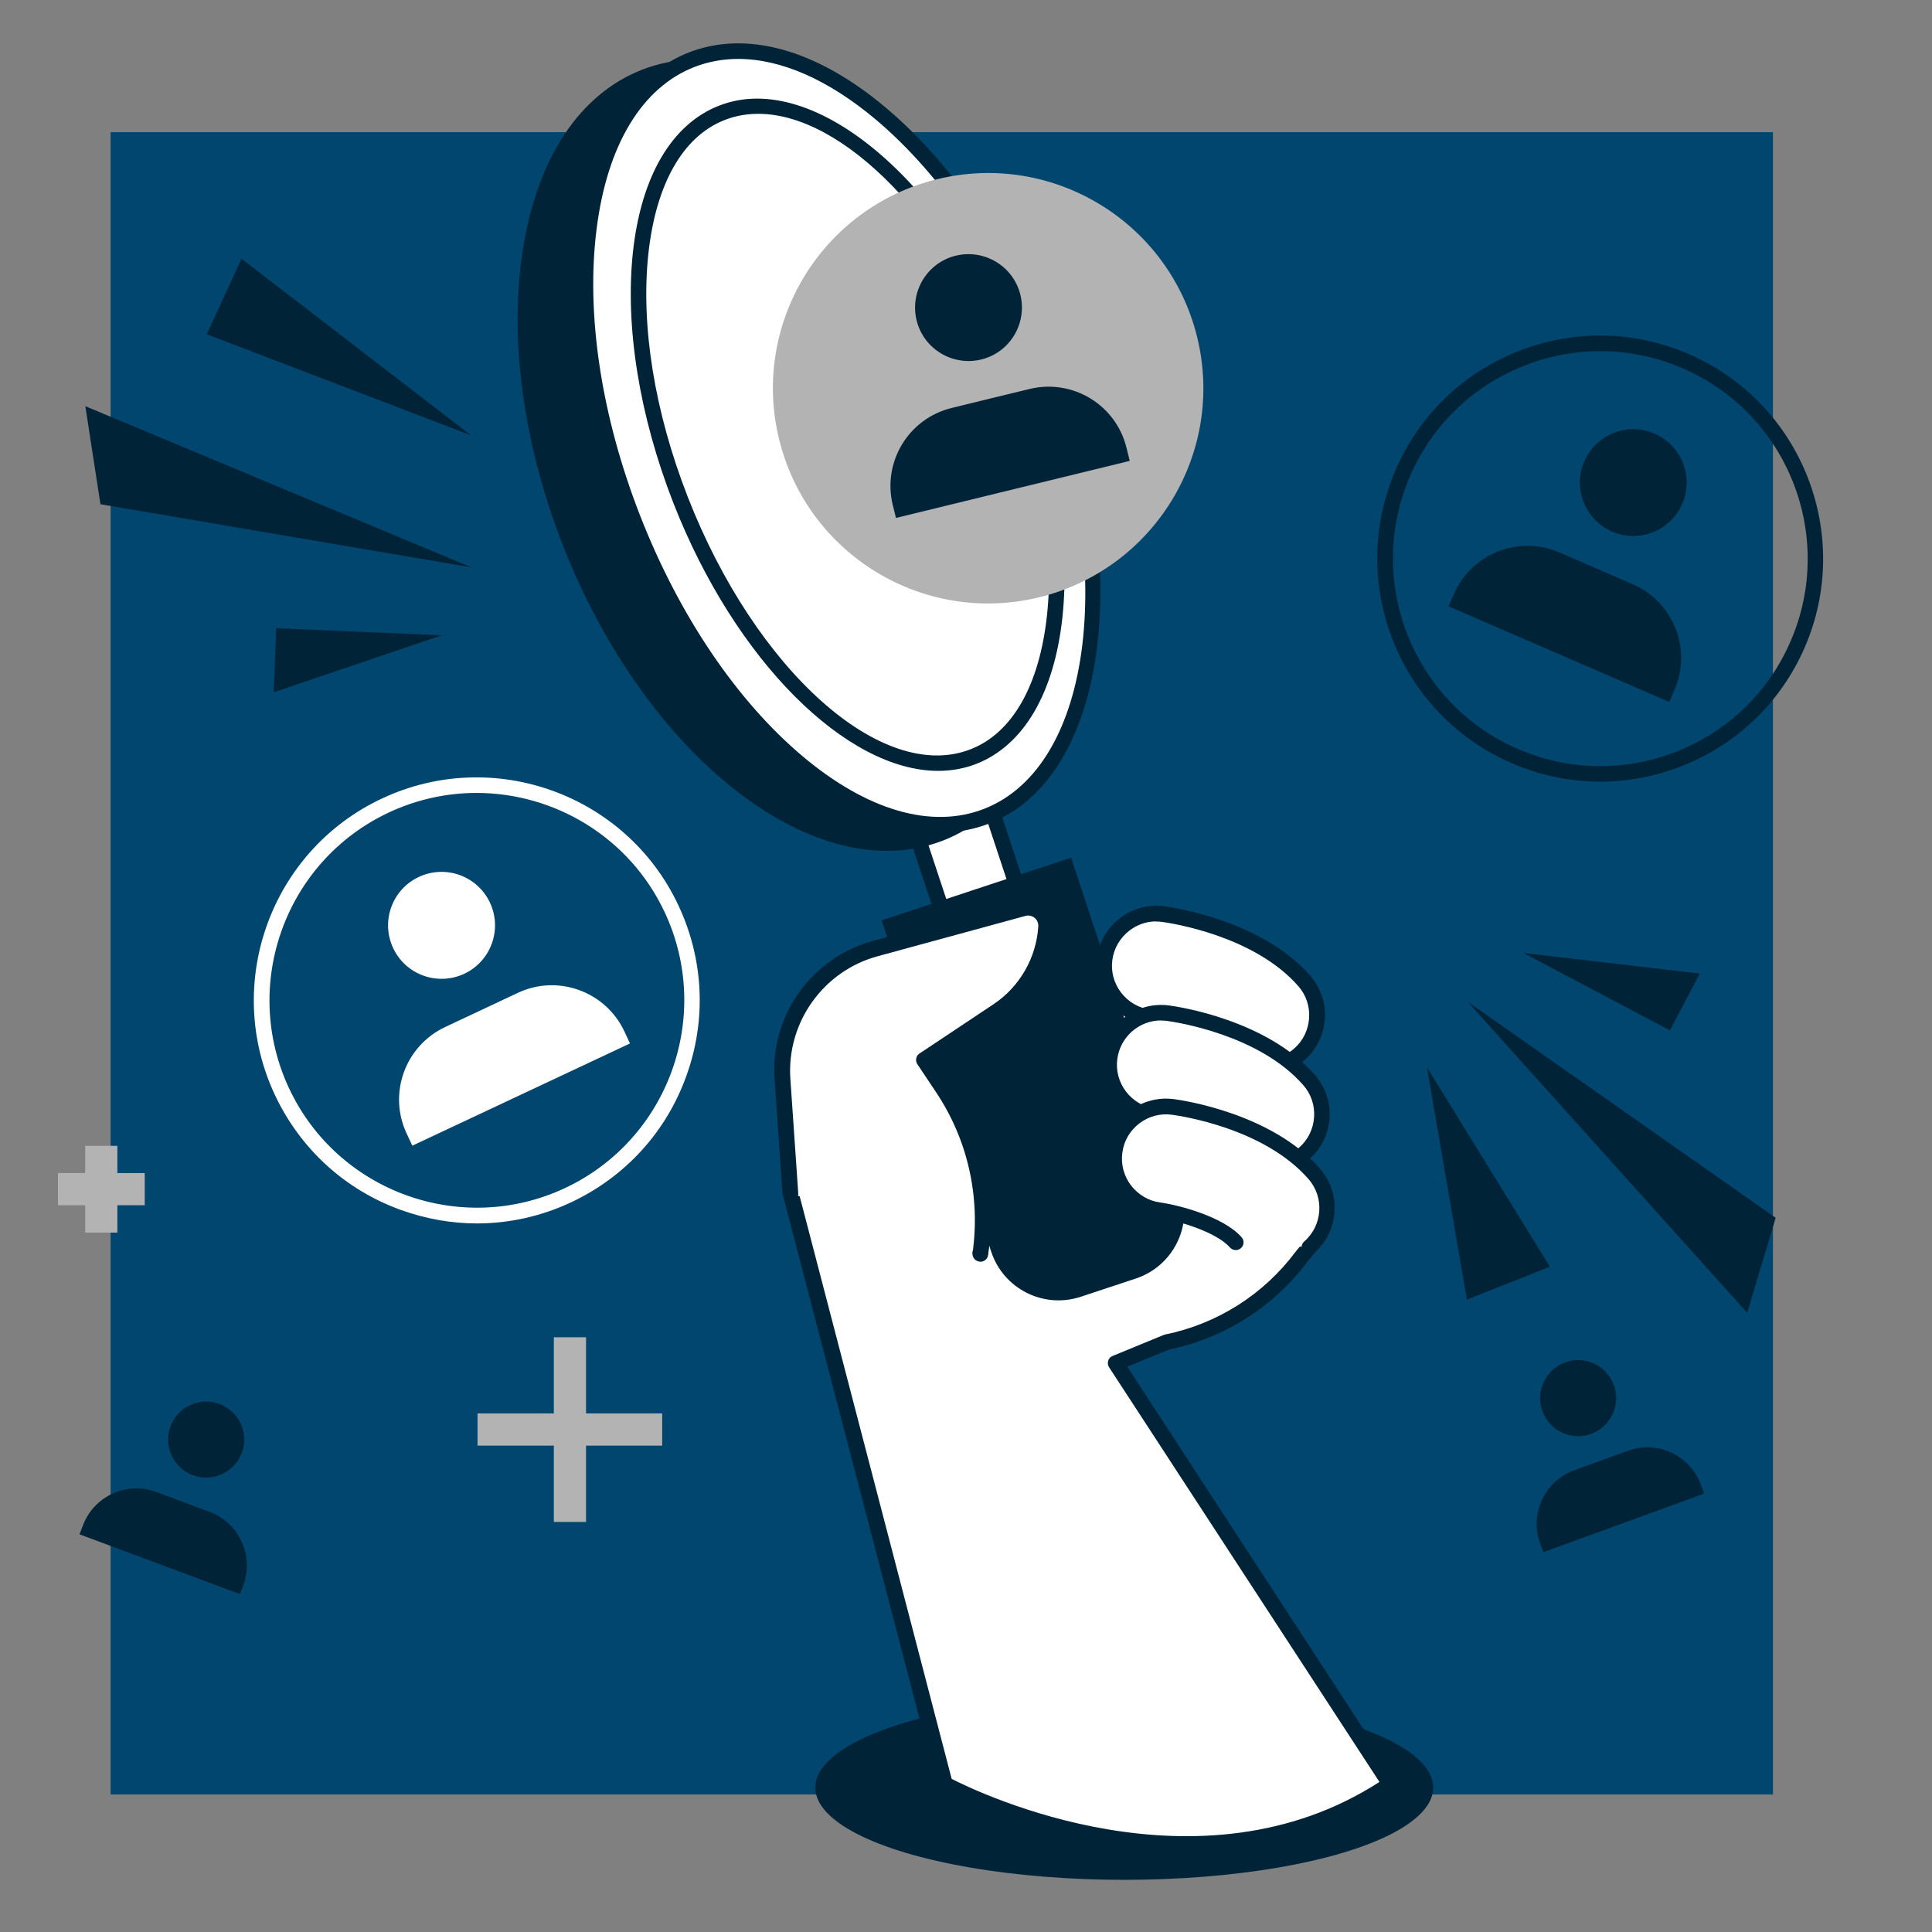
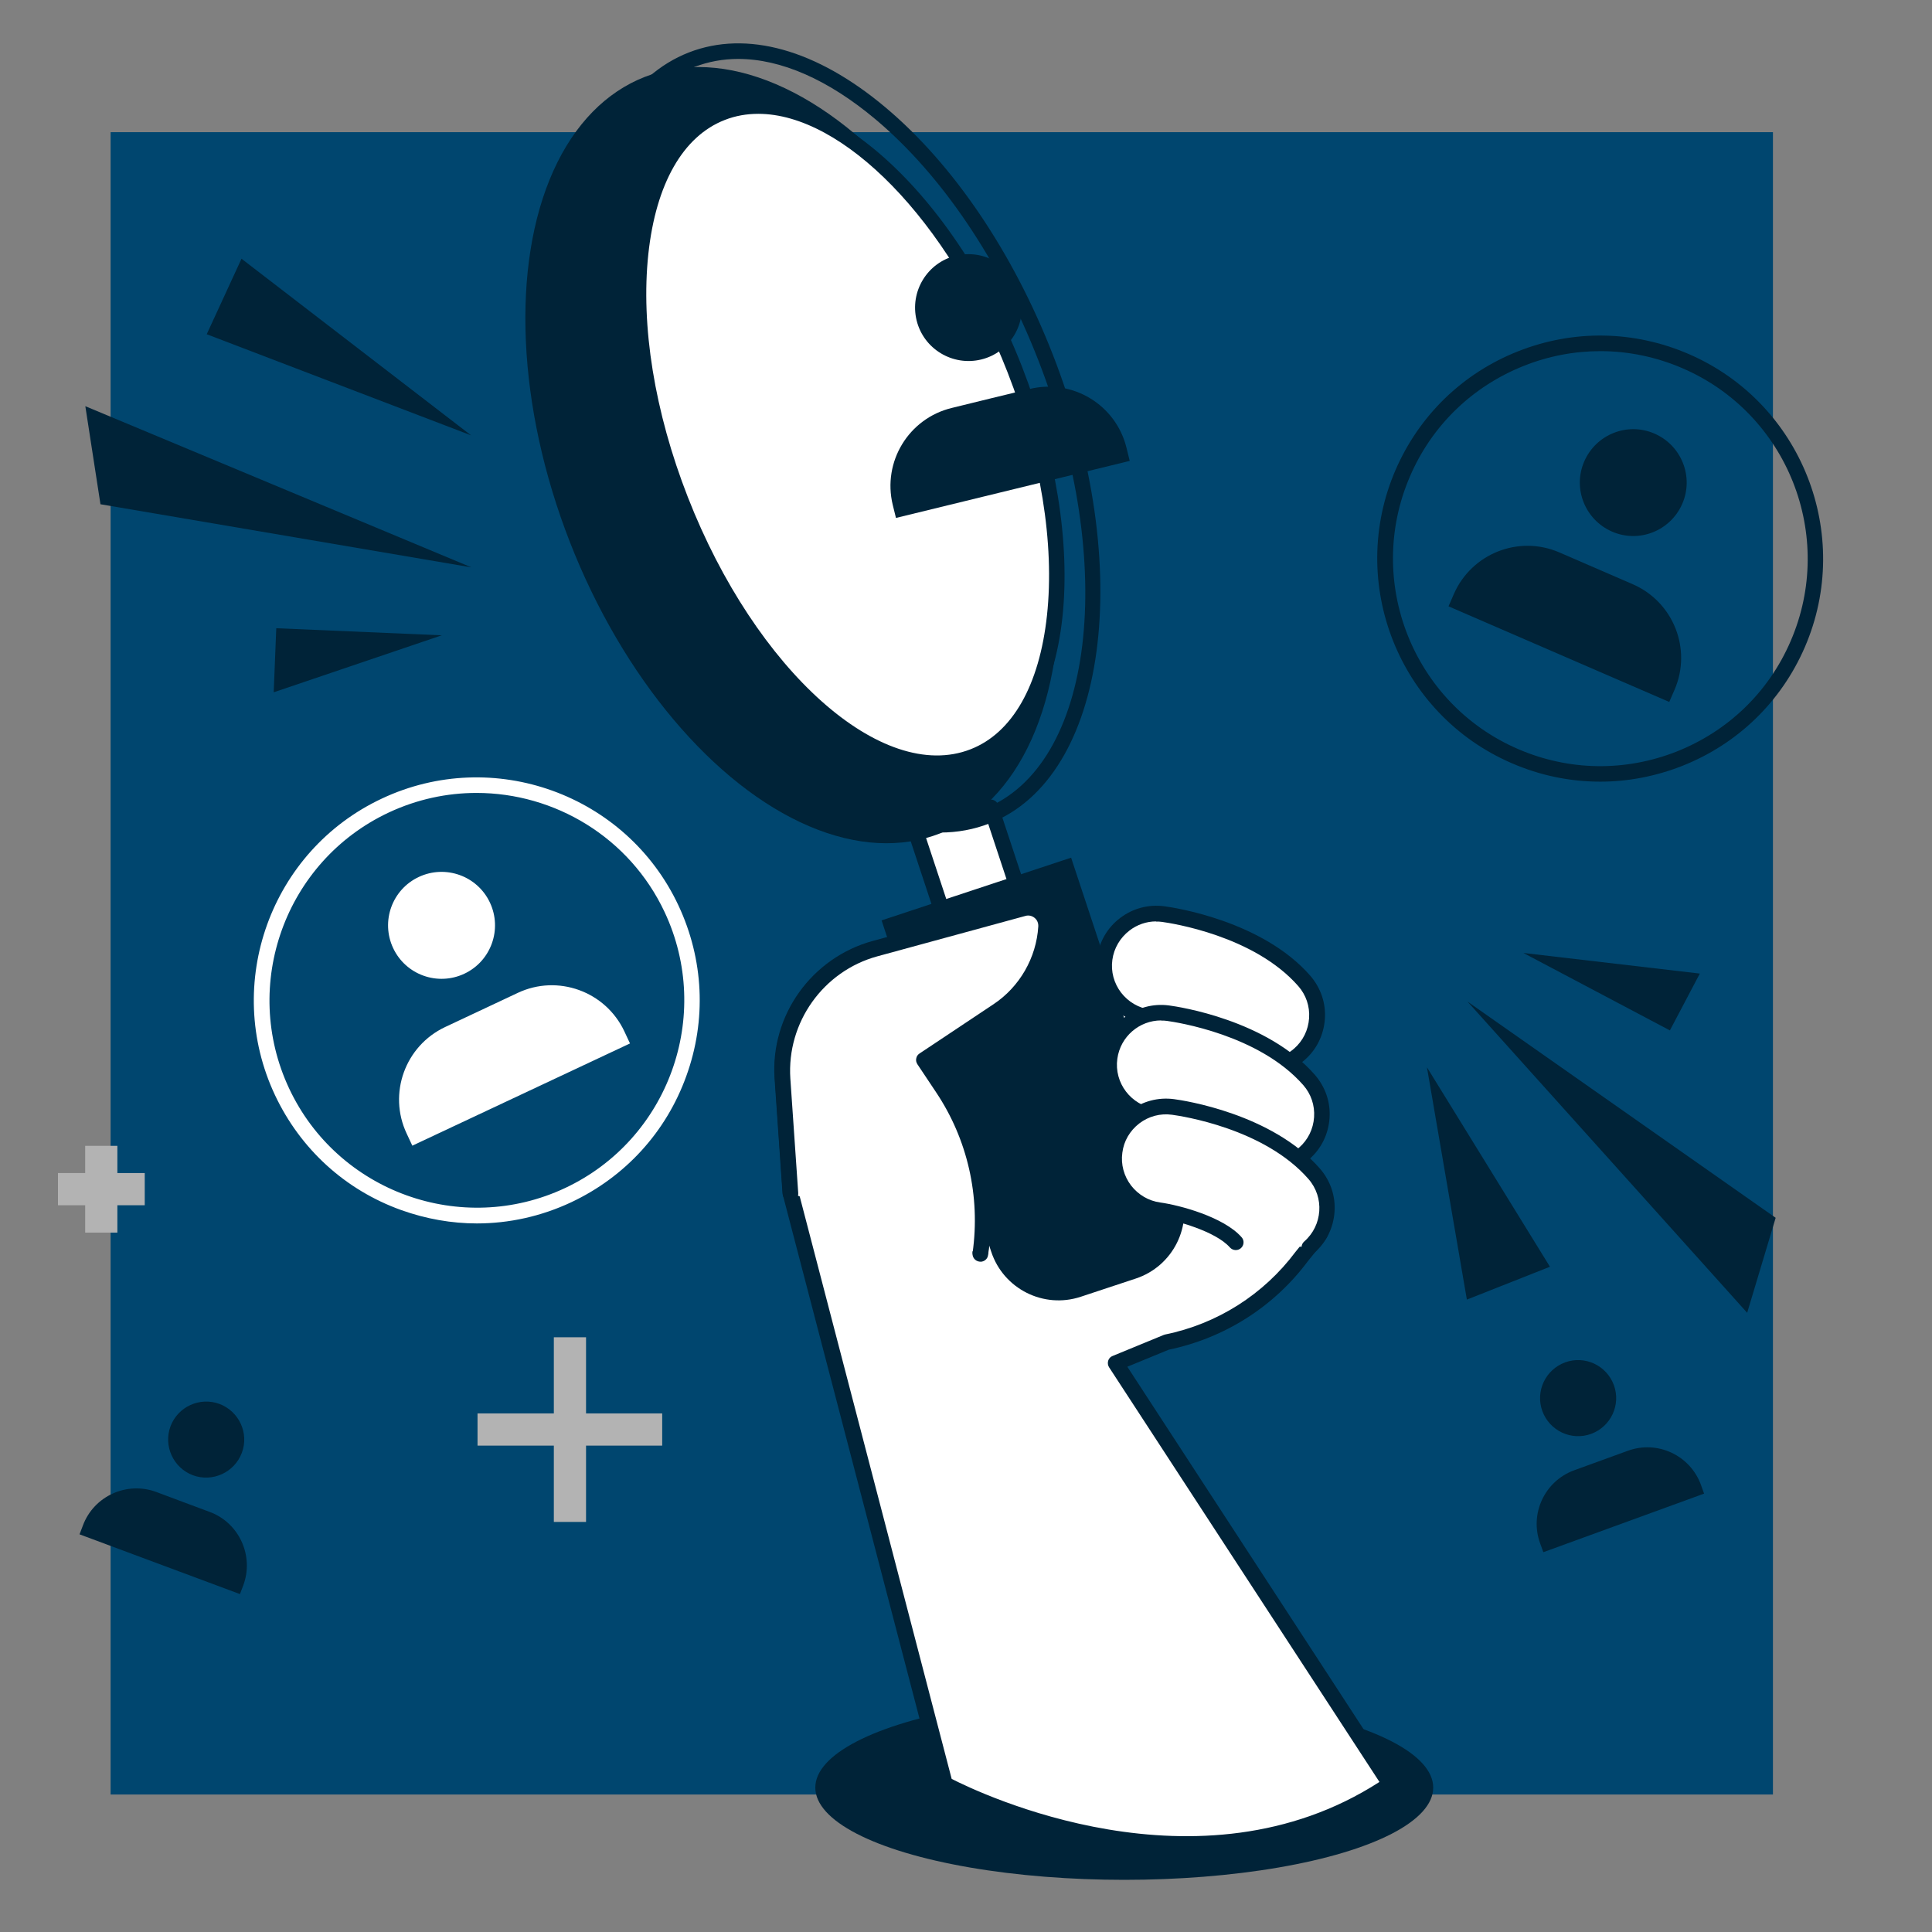
<svg xmlns="http://www.w3.org/2000/svg" viewBox="0 0 120 120">
  <rect x="0" y="0" width="120" height="120" fill="#808080" stroke="none" />
  <defs>
    <style>
      .cls-1 {
        fill: #002338;
      }

      .cls-2 {
        fill: #00466f;
      }

      .cls-3 {
        fill: #fff;
      }

      .cls-4 {
        fill: #b3b3b3;
      }
    </style>
  </defs>
  <g id="Calque_1" data-name="Calque 1">
    <rect class="cls-2" x="6.87" y="8.21" width="103.25" height="103.25" />
  </g>
  <g id="Calque_2" data-name="Calque 2">
    <ellipse class="cls-1" cx="69.83" cy="111.03" rx="19.19" ry="5.73" />
    <g>
      <g>
        <rect class="cls-3" x="60.47" y="50.32" width="4.9" height="23.59" transform="translate(-16.33 22.91) rotate(-18.31)" />
        <path class="cls-1" d="M64.3,74.57c-.07,0-.15-.02-.22-.05-.11-.06-.2-.16-.24-.28l-7.41-22.4c-.08-.25.05-.53.31-.61l4.65-1.54c.25-.09.53.05.61.31l7.41,22.4c.08.25-.05.53-.31.61l-4.65,1.54s-.1.02-.15.02ZM57.5,51.99l7.11,21.48,3.74-1.24-7.11-21.48-3.74,1.24Z" />
      </g>
      <g>
        <path class="cls-3" d="M60.89,77.79h0c.51-3.59-.33-7.25-2.35-10.27l-1.16-1.74,4.58-3.04c1.76-1.17,2.87-3.09,3-5.19h0c.05-.76-.67-1.35-1.41-1.15l-9.2,2.5c-3.6.98-6,4.35-5.75,8.05l.49,7.09,9.6,36.78s15.25,8.41,27.65,0l-17.05-26.16,3.16-1.3c3.36-.69,6.35-2.58,8.4-5.33l1.13-1.4-3.92-15.43-14.44,1.84" />
        <path class="cls-1" d="M73.69,115.02c-8.27,0-15.14-3.71-15.25-3.77-.12-.06-.2-.17-.23-.3l-9.6-36.78s-.01-.06-.01-.09l-.49-7.09c-.27-3.92,2.3-7.51,6.11-8.55l9.2-2.5c.5-.14,1.04-.02,1.44.31.4.33.62.82.59,1.34-.14,2.24-1.34,4.32-3.22,5.56l-4.18,2.77.89,1.33c2.09,3.12,2.95,6.89,2.43,10.6-.04.26-.28.45-.55.41-.26-.04-.45-.28-.41-.55.49-3.48-.31-7.01-2.27-9.93l-1.16-1.74c-.07-.11-.1-.24-.07-.36.02-.13.1-.24.21-.31l4.58-3.04c1.62-1.08,2.67-2.88,2.79-4.82.01-.21-.07-.4-.23-.53-.16-.13-.37-.18-.57-.12l-9.2,2.5c-3.36.91-5.63,4.09-5.39,7.55l.48,7.05,9.53,36.53c1.72.88,15.35,7.43,26.57.19l-16.79-25.75c-.08-.12-.1-.27-.06-.41.04-.14.14-.25.28-.3l3.16-1.3s.06-.02.09-.03c3.25-.66,6.13-2.49,8.11-5.14l.99-1.22-3.76-14.78-14.02,1.78c-.27.03-.51-.15-.54-.42-.03-.26.15-.51.42-.54l14.44-1.84c.24-.03.47.12.53.36l3.92,15.43c.04.15,0,.3-.09.42l-1.13,1.4c-2.1,2.82-5.17,4.77-8.63,5.49l-2.58,1.06,16.73,25.67c.14.22.08.51-.13.66-4.2,2.85-8.73,3.79-12.91,3.79Z" />
      </g>
      <path class="cls-1" d="M58.53,54.56h12.41v21.68c0,2.43-1.97,4.4-4.4,4.4h-3.6c-2.43,0-4.4-1.97-4.4-4.4v-21.68h0Z" transform="translate(-17.96 23.76) rotate(-18.31)" />
      <g>
        <ellipse class="cls-1" cx="49.22" cy="28.27" rx="14.84" ry="25.22" transform="translate(-6.91 19.83) rotate(-21.32)" />
-         <path class="cls-1" d="M55.09,52.85c-7.28,0-15.72-7.68-20.14-19.01-2.48-6.35-3.35-12.9-2.46-18.44.91-5.63,3.53-9.56,7.39-11.07,7.87-3.07,18.47,5.17,23.62,18.37,2.48,6.35,3.35,12.9,2.46,18.44-.91,5.63-3.53,9.56-7.39,11.07-1.11.43-2.28.64-3.48.64ZM43.4,4.64c-1.1,0-2.16.19-3.18.59-3.53,1.38-5.94,5.04-6.79,10.32-.87,5.37-.01,11.74,2.41,17.94,4.28,10.95,12.33,18.41,19.19,18.41,1.1,0,2.16-.19,3.18-.59,3.53-1.38,5.94-5.04,6.79-10.32.87-5.37.01-11.74-2.41-17.94-4.28-10.95-12.33-18.41-19.19-18.41Z" />
      </g>
      <g>
-         <ellipse class="cls-3" cx="52.12" cy="27.2" rx="13.76" ry="25.22" transform="translate(-6.32 20.82) rotate(-21.32)" />
        <path class="cls-1" d="M58.4,51.71c-2.87,0-6.03-1.36-9.16-3.99-4.21-3.54-7.9-8.99-10.38-15.34-2.48-6.35-3.46-12.85-2.76-18.31.71-5.56,3.08-9.4,6.68-10.81,3.59-1.4,7.94-.19,12.23,3.42,4.21,3.54,7.9,8.99,10.38,15.34h0c5.15,13.2,3.4,26.26-3.92,29.12-.97.38-2,.57-3.07.57ZM45.85,3.66c-.95,0-1.86.17-2.72.5-3.25,1.27-5.41,4.83-6.07,10.03-.68,5.3.28,11.64,2.7,17.84s6.01,11.51,10.1,14.95c4.01,3.37,8.01,4.53,11.26,3.26,6.82-2.66,8.33-15.16,3.37-27.87h0c-2.42-6.2-6.01-11.51-10.1-14.95-2.95-2.48-5.89-3.76-8.54-3.76Z" />
      </g>
      <g>
        <ellipse class="cls-3" cx="52.65" cy="27" rx="11.14" ry="21.46" transform="translate(-6.21 20.99) rotate(-21.32)" />
        <path class="cls-1" d="M58.27,47.88c-5.67,0-12.6-6.8-16.45-16.65-2.11-5.41-3-10.93-2.51-15.55.51-4.73,2.41-7.97,5.36-9.12,5.96-2.33,14.41,4.94,18.81,16.22,2.11,5.41,3,10.93,2.51,15.55-.51,4.73-2.41,7.97-5.36,9.12-.75.29-1.54.43-2.36.43ZM47.1,7.07c-.72,0-1.42.12-2.08.38-2.6,1.01-4.28,3.97-4.75,8.32-.48,4.47.39,9.83,2.45,15.1,4.21,10.78,12.08,17.81,17.56,15.67,2.6-1.01,4.28-3.97,4.75-8.32.48-4.47-.39-9.83-2.45-15.1-3.7-9.47-10.23-16.05-15.48-16.05Z" />
      </g>
      <g>
        <path class="cls-3" d="M49.08,74.12l-.49-7.12c-.25-3.72,2.15-7.1,5.75-8.08l9.2-2.51c.74-.2,1.46.38,1.41,1.15h0c-.13,2.11-1.24,4.04-3,5.21l-4.58,3.05,1.16,1.74c2.02,3.03,2.86,6.7,2.35,10.31h0" />
        <path class="cls-1" d="M60.89,78.36s-.04,0-.07,0c-.26-.04-.45-.28-.41-.55.49-3.5-.31-7.04-2.27-9.97l-1.16-1.74c-.07-.11-.1-.24-.07-.36.02-.13.1-.24.21-.31l4.58-3.05c1.63-1.08,2.67-2.89,2.79-4.84.01-.21-.07-.4-.23-.53-.16-.13-.37-.18-.57-.12l-9.2,2.51c-3.36.92-5.63,4.11-5.4,7.59l.49,7.12c.02.27-.18.5-.45.51-.27.02-.5-.18-.51-.45l-.49-7.12c-.27-3.93,2.3-7.54,6.1-8.58l9.2-2.51c.5-.14,1.03-.03,1.43.3.41.33.62.82.59,1.34-.14,2.25-1.34,4.34-3.22,5.59l-4.18,2.79.9,1.34c2.09,3.13,2.95,6.91,2.42,10.64-.03.24-.24.41-.48.41Z" />
      </g>
      <g>
        <path class="cls-3" d="M78.58,66.29c-.9,0-1.8-.37-2.43-1.1-1.01-1.15-3.69-1.85-4.75-2-1.77-.24-3.01-1.86-2.78-3.63.24-1.77,1.86-3.01,3.63-2.78.59.08,5.9.87,8.76,4.15,1.18,1.34,1.04,3.39-.3,4.56-.61.54-1.37.8-2.13.8Z" />
        <path class="cls-1" d="M78.58,66.77c-1.07,0-2.09-.46-2.8-1.27-.87-.99-3.33-1.69-4.45-1.84-.98-.13-1.86-.64-2.46-1.43-.6-.79-.86-1.76-.73-2.75.13-.98.64-1.86,1.43-2.46.79-.6,1.76-.86,2.75-.73.61.08,6.08.9,9.06,4.31.65.75.98,1.7.91,2.69-.07.99-.51,1.9-1.26,2.55-.68.59-1.55.92-2.45.92ZM71.81,57.23c-.6,0-1.18.2-1.66.57-.58.45-.96,1.09-1.06,1.82-.1.73.1,1.45.54,2.03.45.58,1.09.96,1.82,1.06,1.17.16,3.94.89,5.05,2.16.52.6,1.28.94,2.07.94.67,0,1.31-.24,1.81-.68.55-.48.88-1.15.93-1.89s-.19-1.44-.67-1.99c-2.75-3.14-7.89-3.91-8.47-3.99-.12-.02-.25-.02-.37-.02Z" />
      </g>
      <g>
        <path class="cls-3" d="M78.88,72.44c-.9,0-1.8-.37-2.43-1.1-1-1.15-3.64-1.84-4.76-2-1.76-.25-3-1.88-2.76-3.64.24-1.76,1.86-3.01,3.63-2.77.6.08,5.9.87,8.76,4.15,1.18,1.34,1.04,3.39-.3,4.56-.61.54-1.37.8-2.13.8Z" />
        <path class="cls-1" d="M78.88,72.92c-1.07,0-2.09-.46-2.8-1.27-.9-1.03-3.45-1.69-4.47-1.84-2.03-.28-3.45-2.16-3.17-4.18.28-2.03,2.14-3.45,4.17-3.18.61.08,6.08.9,9.06,4.31.65.75.98,1.7.91,2.69-.07.99-.51,1.9-1.26,2.55-.68.59-1.55.92-2.45.92ZM72.12,63.38c-1.35,0-2.53,1-2.72,2.38-.21,1.5.85,2.89,2.35,3.1.94.13,3.88.81,5.06,2.16.52.6,1.28.94,2.07.94.67,0,1.31-.24,1.81-.68.55-.48.88-1.15.93-1.89s-.19-1.44-.67-1.99c-2.75-3.14-7.89-3.91-8.47-3.99-.12-.02-.25-.02-.37-.02Z" />
      </g>
      <g>
        <path class="cls-3" d="M76.76,77.17c-1.01-1.15-3.69-1.85-4.75-2-1.77-.24-3.01-1.86-2.78-3.63.24-1.77,1.86-3.02,3.63-2.78.59.08,5.9.87,8.76,4.15,1.18,1.34,1.04,3.39-.3,4.56" />
        <path class="cls-1" d="M81.32,77.95c-.13,0-.27-.06-.36-.16-.18-.2-.15-.51.05-.68,1.14-1,1.26-2.74.26-3.88-2.75-3.15-7.89-3.91-8.47-3.99-.73-.1-1.45.09-2.04.54-.58.45-.96,1.09-1.05,1.82-.1.73.1,1.45.54,2.03.45.58,1.09.96,1.82,1.06,1.17.16,3.94.89,5.05,2.16.18.2.15.51-.05.68-.2.17-.5.15-.68-.05-.87-.99-3.33-1.69-4.45-1.84-.98-.13-1.86-.64-2.46-1.43-.6-.79-.86-1.76-.73-2.75.13-.98.64-1.86,1.42-2.46.79-.6,1.76-.86,2.75-.73.61.08,6.08.9,9.06,4.31.65.75.98,1.7.91,2.69-.07.99-.51,1.9-1.26,2.55-.09.08-.2.12-.32.12Z" />
      </g>
    </g>
    <g>
      <rect class="cls-4" x="5.29" y="71.17" width="2" height="5.39" />
      <rect class="cls-4" x="3.6" y="72.86" width="5.39" height="2" />
    </g>
    <g>
      <rect class="cls-4" x="34.4" y="83.06" width="2" height="11.47" />
      <rect class="cls-4" x="29.66" y="87.79" width="11.47" height="2" />
    </g>
    <g>
      <polygon class="cls-1" points="29.28 35.24 6.24 31.32 5.3 25.23 29.28 35.24" />
      <polygon class="cls-1" points="29.26 27.04 12.84 20.76 15 16.07 29.26 27.04" />
      <polygon class="cls-1" points="27.44 39.46 17 43 17.16 39.02 27.44 39.46" />
    </g>
    <g>
      <polygon class="cls-1" points="91.15 62.21 110.29 75.64 108.52 81.54 91.15 62.21" />
      <polygon class="cls-1" points="88.63 66.29 96.27 78.68 91.11 80.72 88.63 66.29" />
      <polygon class="cls-1" points="94.62 59.19 105.58 60.47 103.72 64 94.62 59.19" />
    </g>
-     <path class="cls-4" d="M64.54,37.1h0c-7.17,1.75-14.4-2.65-16.15-9.82h0c-1.75-7.17,2.65-14.4,9.82-16.15h0c7.17-1.75,14.4,2.65,16.15,9.82h0c1.75,7.17-2.65,14.4-9.82,16.15Z" />
    <g>
      <path class="cls-1" d="M70.17,28.63s-.13-.53-.2-.81c-.65-2.67-3.34-4.31-6.02-3.66-.88.21-3.96.96-4.84,1.18-2.67.65-4.31,3.34-3.66,6.02.07.28.2.81.2.81l14.51-3.54Z" />
      <path class="cls-1" d="M63.38,18.32c.43,1.78-.66,3.58-2.44,4.01-1.78.43-3.58-.66-4.01-2.44-.43-1.78.66-3.58,2.44-4.01,1.78-.43,3.58.66,4.01,2.44Z" />
    </g>
    <g>
      <path class="cls-1" d="M105.85,92.79s-.13-.37-.2-.56c-.67-1.84-2.7-2.79-4.54-2.12-.61.22-2.72.99-3.33,1.21-1.84.67-2.79,2.7-2.12,4.54.07.19.2.55.2.55l9.99-3.64Z" />
      <path class="cls-1" d="M100.24,86.03c.45,1.23-.19,2.58-1.41,3.03-1.23.45-2.58-.19-3.03-1.41-.45-1.23.19-2.58,1.41-3.03,1.23-.45,2.58.19,3.03,1.41Z" />
    </g>
    <g>
      <path class="cls-1" d="M14.9,99.02s.14-.36.21-.55c.68-1.83-.25-3.88-2.08-4.56-.61-.23-2.72-1.01-3.32-1.24-1.83-.68-3.88.25-4.56,2.08-.07.19-.21.55-.21.55l9.96,3.71Z" />
-       <path class="cls-1" d="M15.02,90.24c-.46,1.22-1.82,1.84-3.04,1.39-1.22-.46-1.84-1.82-1.39-3.04.46-1.22,1.82-1.84,3.04-1.39,1.22.46,1.85,1.82,1.39,3.04Z" />
+       <path class="cls-1" d="M15.02,90.24c-.46,1.22-1.82,1.84-3.04,1.39-1.22-.46-1.84-1.82-1.39-3.04.46-1.22,1.82-1.84,3.04-1.39,1.22.46,1.85,1.82,1.39,3.04" />
    </g>
    <path class="cls-1" d="M99.39,48.55c-1.87,0-3.73-.38-5.5-1.15-7.01-3.03-10.24-11.2-7.21-18.21,1.47-3.39,4.17-6.01,7.61-7.37,3.44-1.36,7.2-1.3,10.6.17,7.01,3.03,10.24,11.2,7.21,18.21-1.47,3.39-4.17,6.01-7.61,7.37-1.65.65-3.37.98-5.1.98ZM99.4,21.81c-1.6,0-3.21.3-4.74.91-3.2,1.27-5.72,3.7-7.08,6.86-2.82,6.52.18,14.12,6.7,16.94,3.16,1.37,6.66,1.42,9.86.16,3.2-1.27,5.72-3.7,7.08-6.86,2.82-6.52-.18-14.12-6.7-16.94-1.64-.71-3.38-1.07-5.12-1.07Z" />
    <g>
      <path class="cls-1" d="M103.68,43.6s.22-.5.33-.76c1.09-2.52-.07-5.45-2.59-6.55-.83-.36-3.74-1.62-4.57-1.98-2.52-1.09-5.45.07-6.55,2.59-.11.26-.33.76-.33.76l13.71,5.94Z" />
      <path class="cls-1" d="M104.49,31.29c-.73,1.68-2.68,2.46-4.36,1.73-1.68-.73-2.46-2.68-1.73-4.36.73-1.68,2.68-2.46,4.36-1.73,1.68.73,2.46,2.68,1.73,4.36Z" />
    </g>
    <g>
      <path class="cls-3" d="M29.63,75.99c-1.58,0-3.17-.28-4.71-.83-3.48-1.25-6.26-3.79-7.84-7.14-3.25-6.91-.27-15.18,6.64-18.42,6.91-3.25,15.18-.27,18.42,6.64,1.57,3.35,1.75,7.11.49,10.59-1.25,3.48-3.79,6.26-7.14,7.84-1.87.88-3.87,1.32-5.88,1.32ZM29.6,49.25c-1.83,0-3.69.39-5.46,1.22-6.43,3.02-9.2,10.71-6.18,17.14,3.02,6.43,10.71,9.2,17.14,6.18,6.43-3.02,9.2-10.71,6.18-17.14-2.19-4.66-6.84-7.4-11.68-7.4Z" />
      <g>
        <path class="cls-3" d="M39.13,64.81s-.23-.49-.35-.75c-1.17-2.49-4.14-3.56-6.62-2.39-.82.39-3.68,1.73-4.51,2.12-2.49,1.17-3.56,4.14-2.39,6.62.12.26.35.75.35.75l13.52-6.35Z" />
        <path class="cls-3" d="M30.43,56.06c.78,1.66.07,3.64-1.59,4.42-1.66.78-3.64.07-4.42-1.59-.78-1.66-.07-3.64,1.59-4.42,1.66-.78,3.64-.07,4.42,1.59Z" />
      </g>
    </g>
  </g>
</svg>